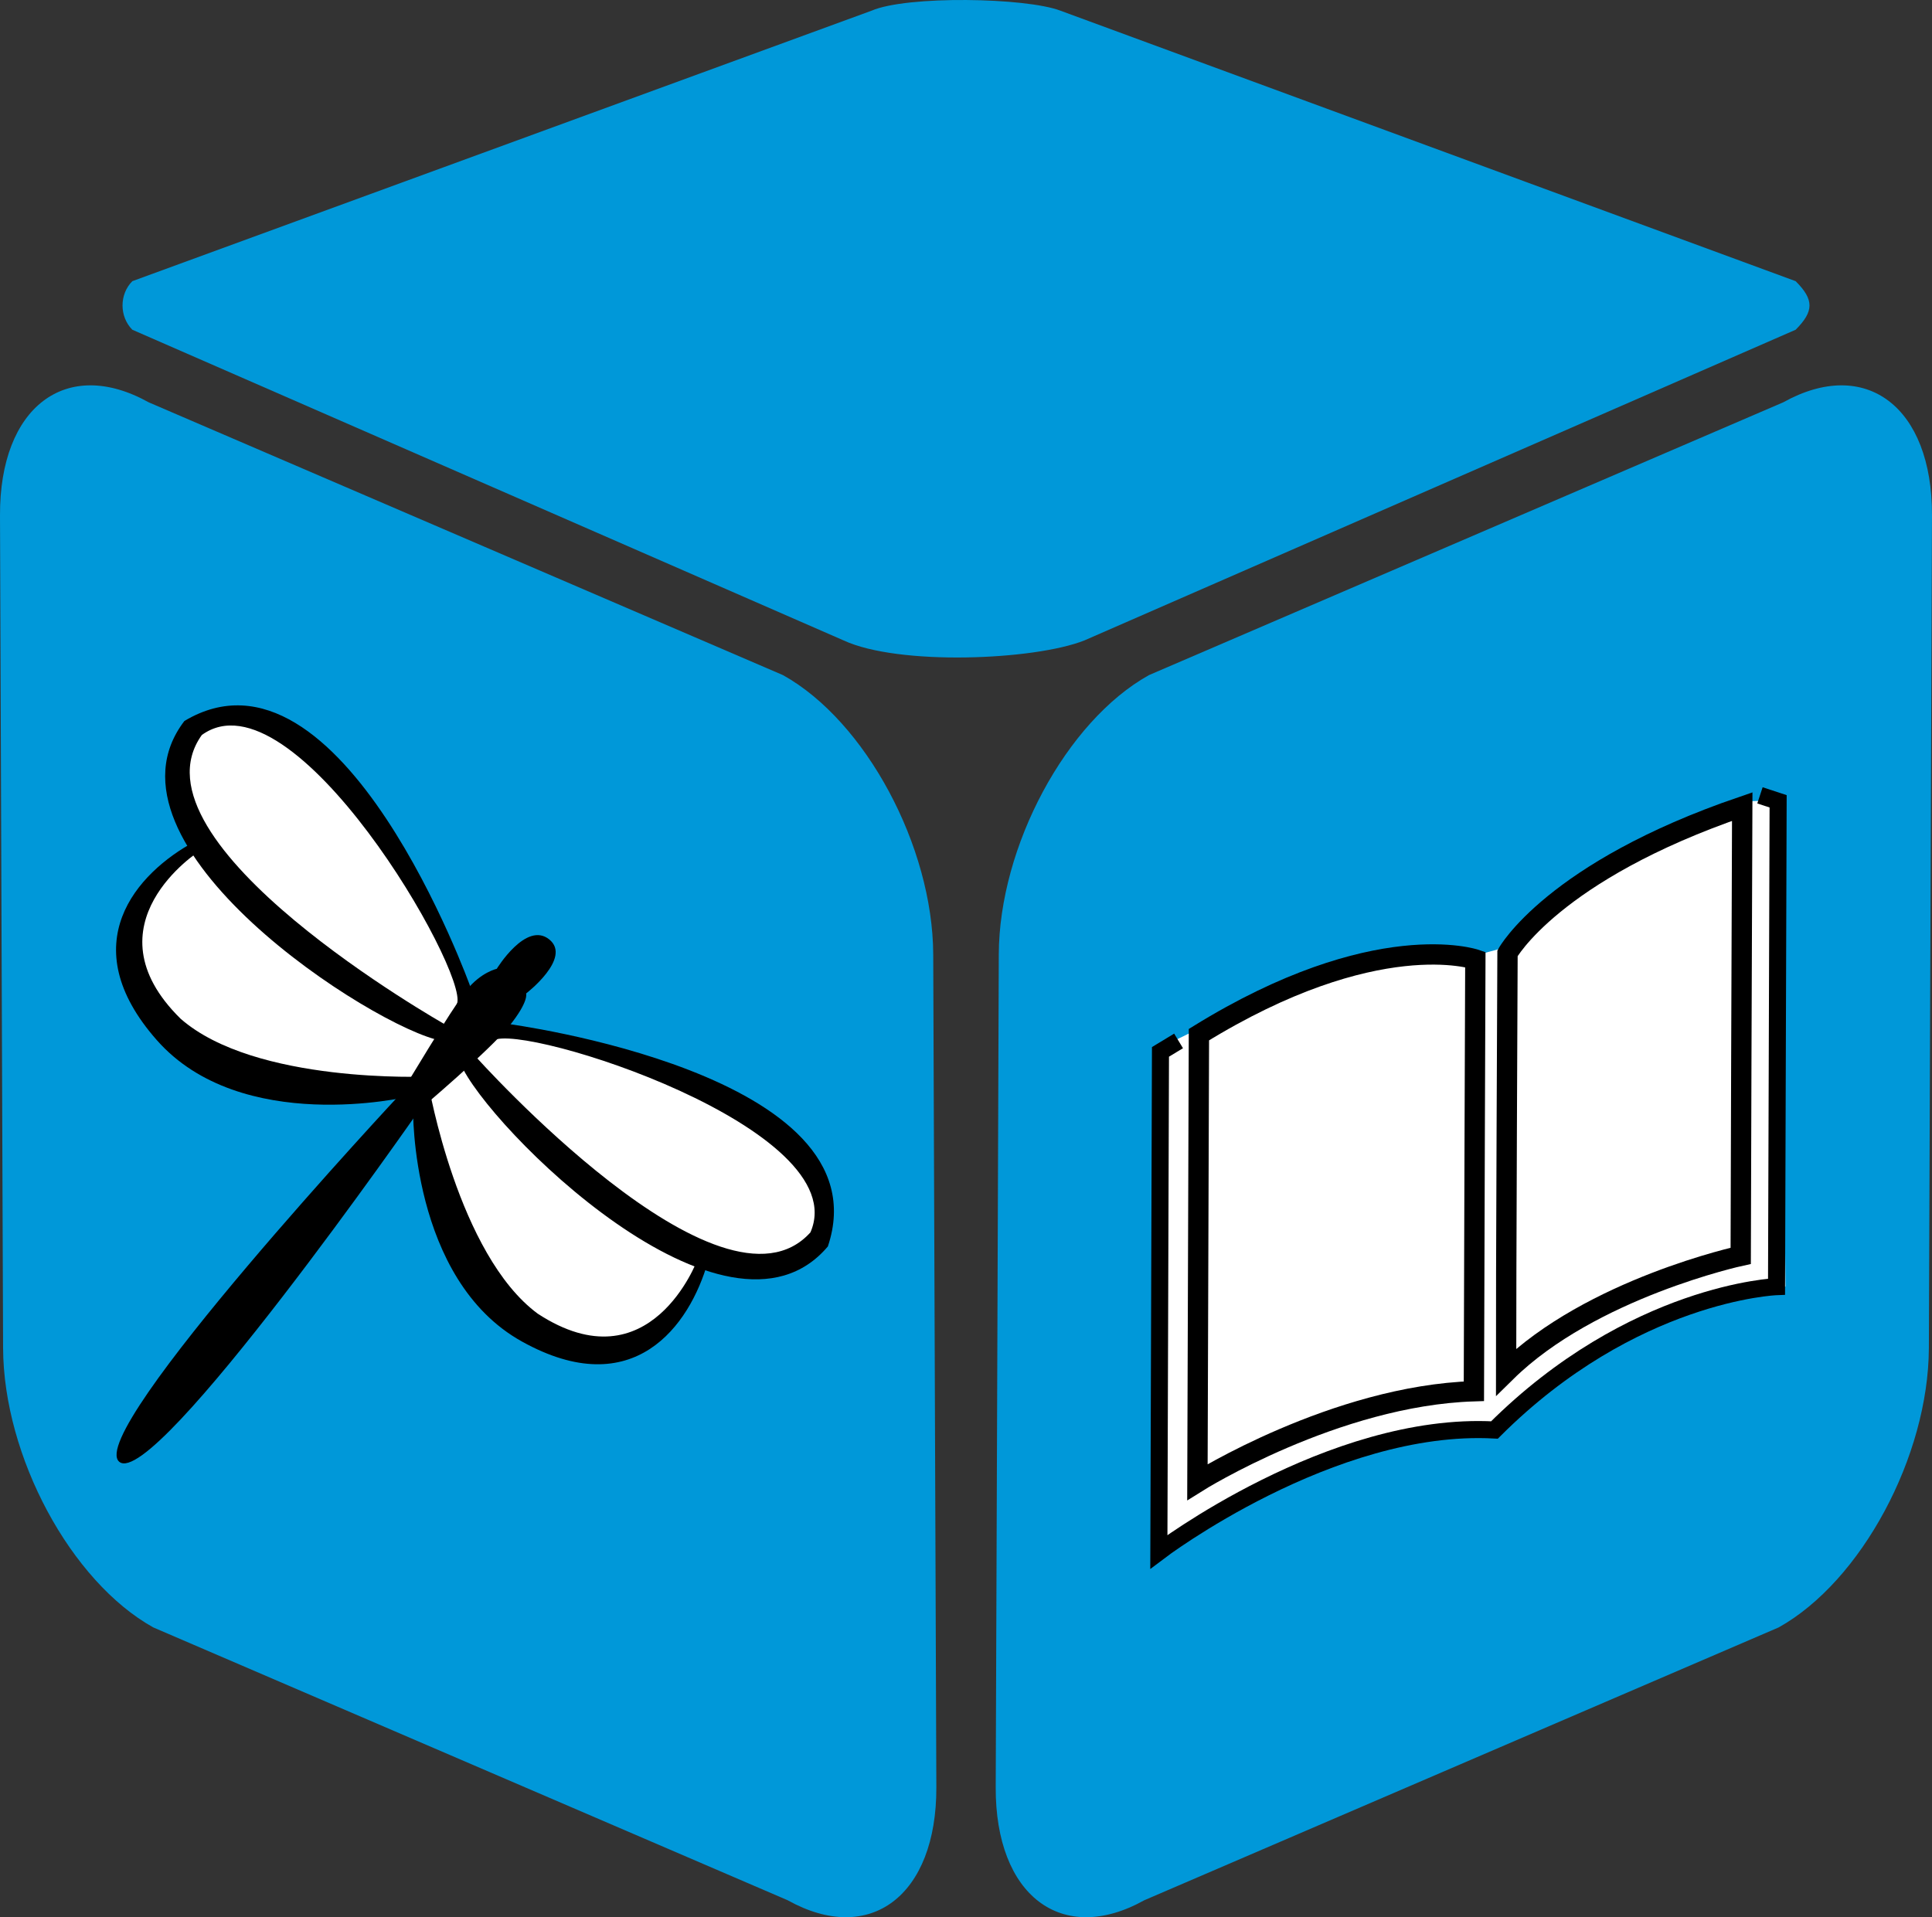
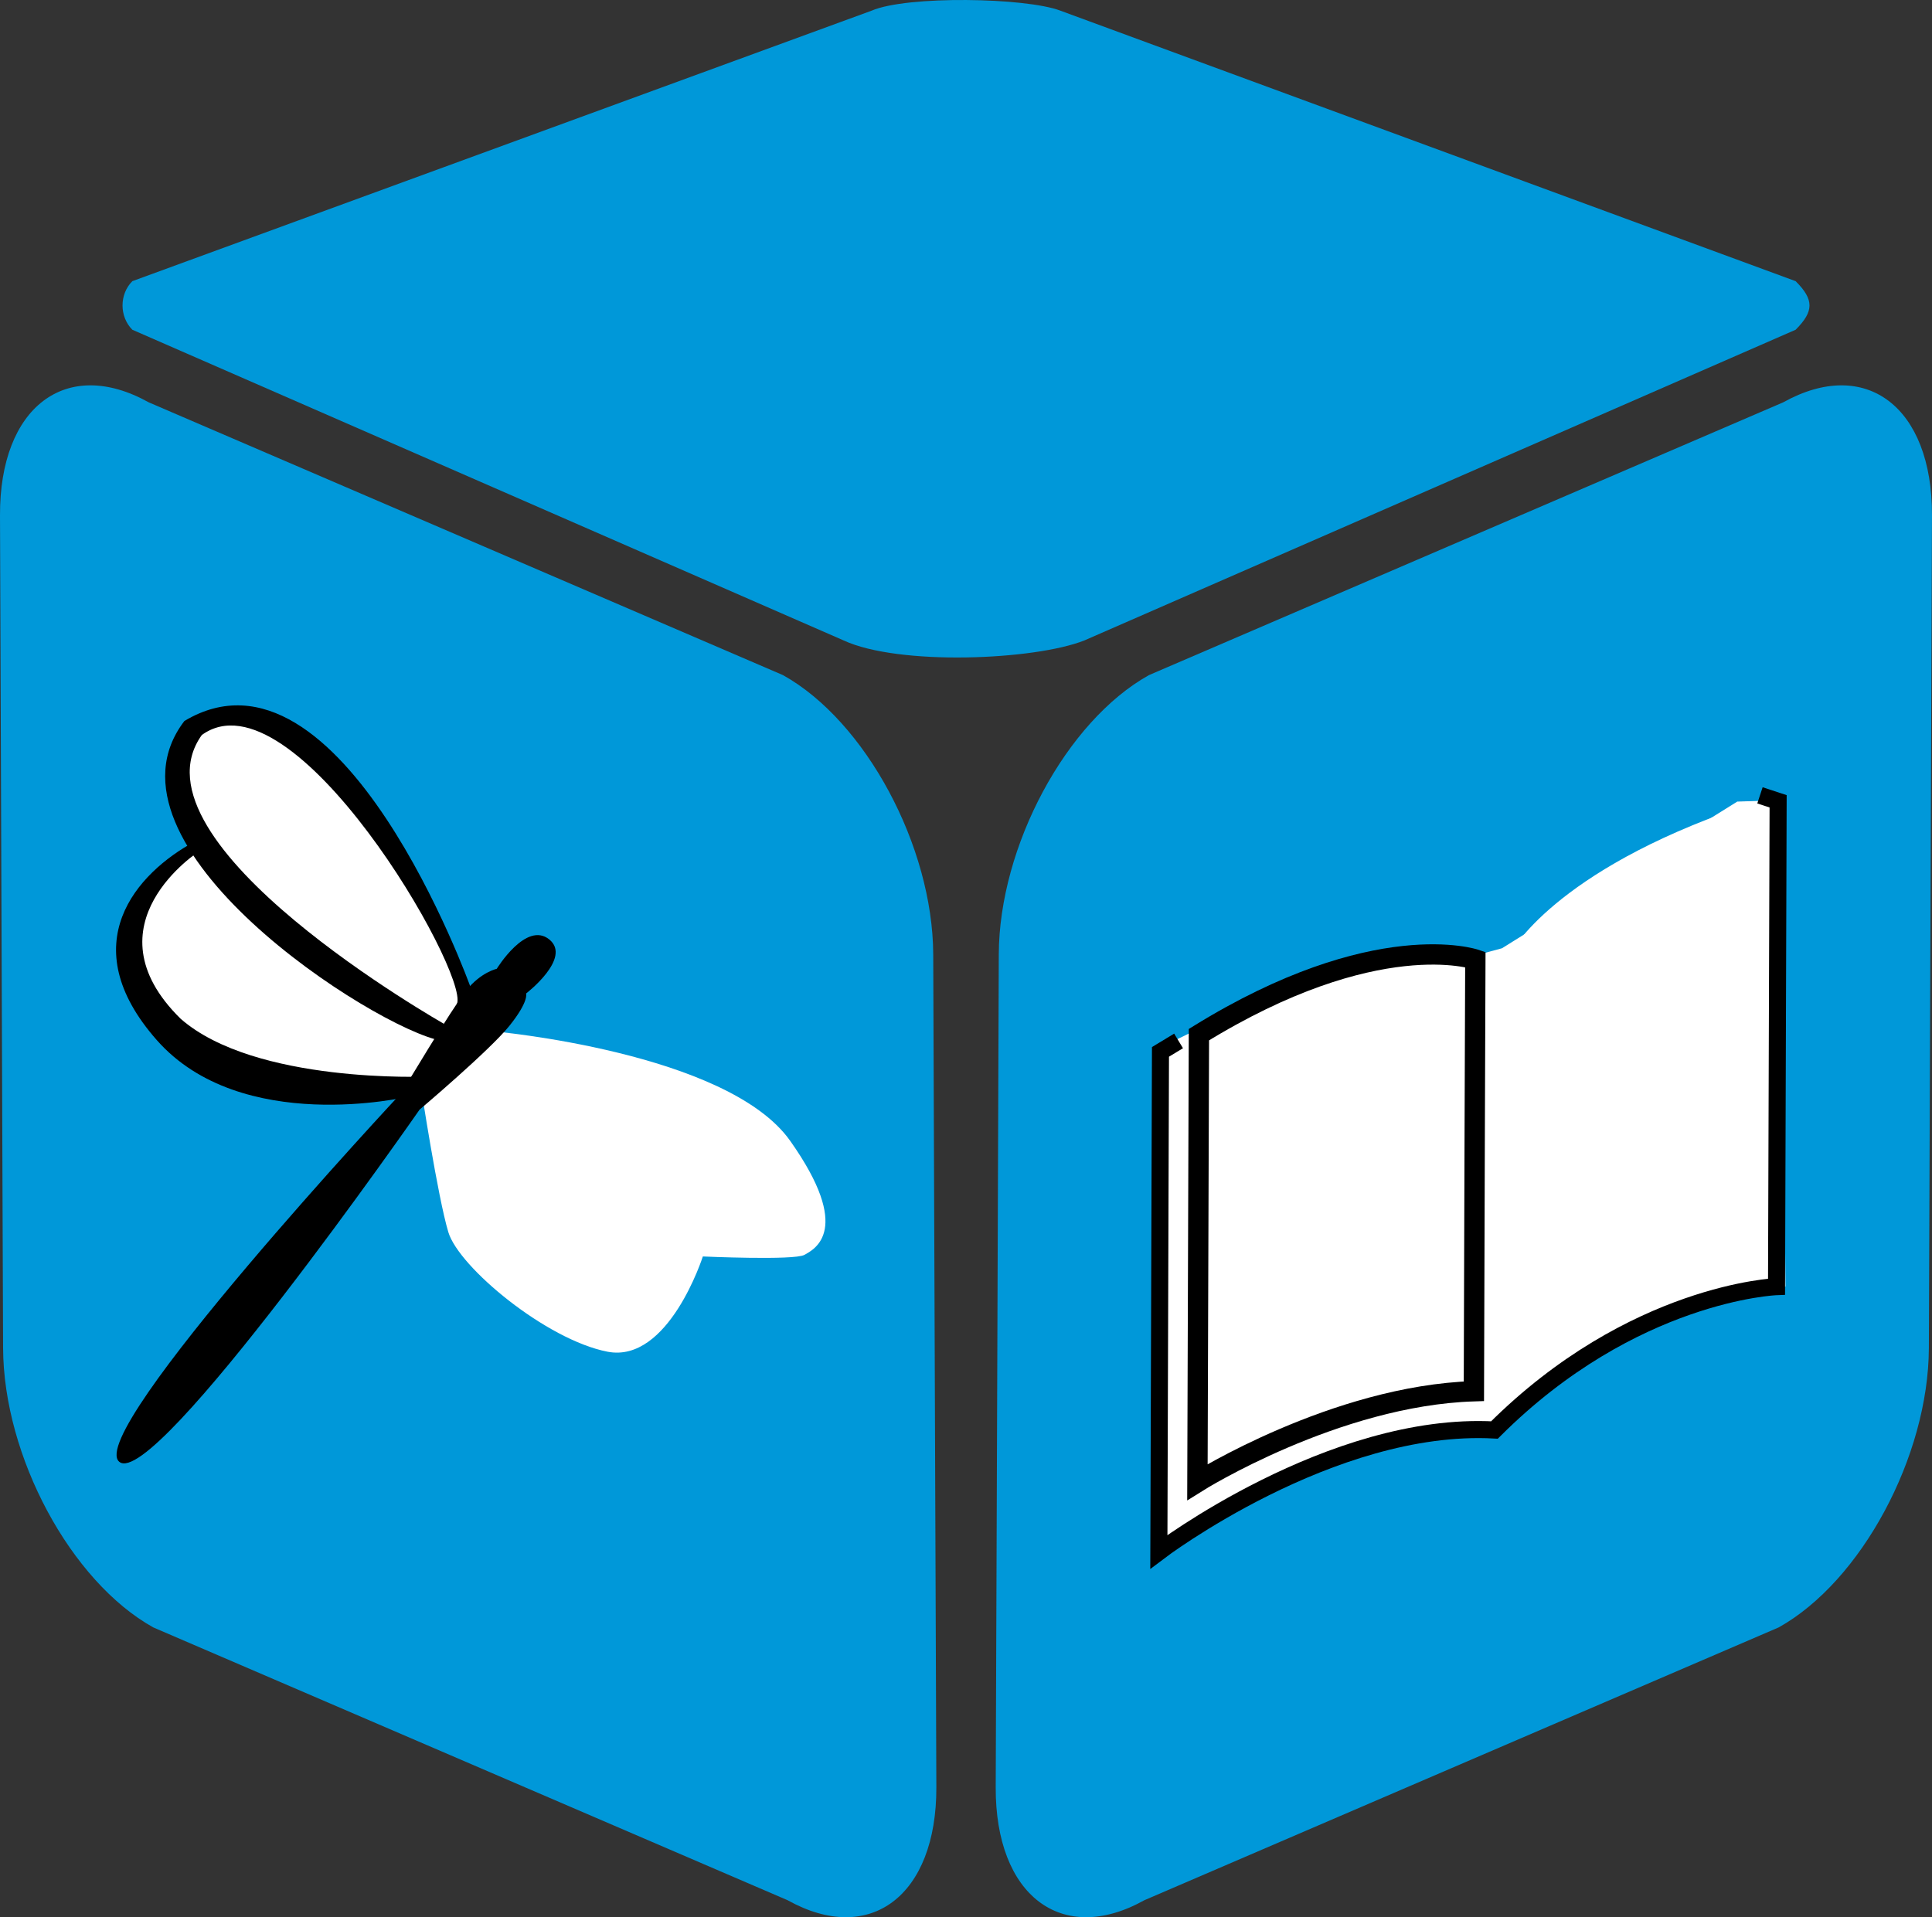
<svg xmlns="http://www.w3.org/2000/svg" version="1.1" id="Ebene_1" x="0px" y="0px" width="125.717px" height="124.774px" viewBox="0 0 125.717 124.774" enable-background="new 0 0 125.717 124.774" xml:space="preserve">
  <rect x="0" y="0" width="125.717" height="124.774" fill="#333333" stroke="none" />
  <g>
    <path fill="#0098D9" d="M60.929,116.321c0.024,7.047-4.311,10.342-9.679,7.348L9.974,105.915   c-5.371-2.994-9.745-11.129-9.773-18.183L0,33.538c-0.027-7.055,4.308-10.345,9.678-7.353l41.269,17.752   c5.376,2.991,9.751,11.135,9.779,18.186L60.929,116.321z" />
    <path fill="#0098D9" d="M64.792,116.321c-0.029,7.047,4.303,10.342,9.674,7.348l41.274-17.754   c5.369-2.994,9.748-11.129,9.773-18.183l0.203-54.194c0.024-7.055-4.308-10.345-9.681-7.353l-41.27,17.752   c-5.373,2.991-9.752,11.135-9.773,18.186L64.792,116.321z" />
    <path fill="#0098D9" d="M116.844,18.299c1.202,1.2,1.202,1.958,0,3.161l-46.281,20.22c-3.265,1.294-12.094,1.658-15.668,0   L8.611,21.46c-0.85-0.855-0.85-2.308,0-3.161L56.717,0.694c2.3-0.993,10.039-0.855,12.283,0L116.844,18.299z" />
    <path fill="#FFFFFF" d="M30.347,65.28c0,0-4.574-14.669-11.117-17.434c-6.541-2.765-7.221-0.042-7.441,0.684   c-0.222,0.726,1.312,6.479,1.312,6.479s-6.331,3.663-4.735,7.382c1.603,3.722,7.427,8.276,9.818,8.459   c2.39,0.187,9.592-0.272,9.592-0.272L30.347,65.28z" />
    <path d="M12.973,55.394c0,0-7.467,4.765-1.222,10.905c4.854,4.256,16.074,3.765,16.074,3.765l-1.302,1.317   c0,0-10.821,2.547-16.319-3.688c-5.5-6.235-1.337-10.879,2.494-12.94C13.997,54.27,12.973,55.394,12.973,55.394" />
    <path d="M30.615,64.239c0,0-8.403-23.424-18.615-17.317c-6.2,8.087,12.395,20.011,16.731,20.815   c0.997-0.271,0.234-1.062,0.234-1.062S8.085,54.877,13.133,47.835c5.976-4.325,17.353,15.405,16.607,17.49   C28.993,67.415,30.615,64.239,30.615,64.239" />
    <path fill="#FFFFFF" d="M32.02,67.112c0,0,15.306,1.342,19.402,7.141c4.097,5.801,1.583,7.047,0.922,7.416   c-0.661,0.371-6.61,0.104-6.61,0.104s-2.224,6.968-6.202,6.199c-3.977-0.771-9.668-5.49-10.359-7.783   c-0.692-2.299-1.78-9.434-1.78-9.434L32.02,67.112z" />
-     <path d="M45.386,81.976c0,0-3.063,8.31-10.395,3.521c-5.194-3.836-7.106-14.902-7.106-14.902l-1.007,1.555   c0,0-0.186,11.113,7.08,15.156c7.268,4.043,10.915-1.016,12.108-5.199C46.263,80.737,45.386,81.976,45.386,81.976" />
-     <path d="M32.978,66.628c0,0,24.679,3.211,20.892,14.492c-6.576,7.782-22.198-7.84-23.908-11.904   c0.053-1.03,0.989-0.455,0.989-0.455s15.982,17.881,21.784,11.445c2.951-6.76-18.752-13.662-20.633-12.49   C30.225,68.888,32.978,66.628,32.978,66.628" />
    <path d="M30.349,64.448c0.953-1.182,1.975-1.396,1.975-1.396s1.91-3.127,3.414-1.914c1.502,1.209-1.503,3.519-1.503,3.519   s0.197,0.51-1.094,2.113c-1.289,1.602-5.838,5.446-5.838,5.446S10.037,97.038,7.76,95.135c-2.277-1.904,18.363-24.01,18.363-24.01   S29.398,65.632,30.349,64.448" />
    <path fill="#FFFFFF" d="M97.734,61.715l-20.142,5.438L76,67.927l-0.375,2.664l0.143,30.428c0,0,5.092-4.662,10.891-6.131   c5.798-1.471,10.591-1.604,10.591-1.604s4.593-5.232,9.729-7.004c5.135-1.771,9.203-2.552,9.203-2.552l-0.282-31.652l-2.855,0.093   L97.734,61.715z" />
    <path fill="none" stroke="#000000" stroke-width="1.11" d="M76.691,67.745l-1.178,0.713l-0.105,32.535   c0,0,11.201-8.504,21.838-7.927c8.991-8.977,18.355-9.329,18.355-9.329l0.103-31.586l-1.181-0.388" />
    <path fill="#FFFFFF" d="M98.32,61.997c0,0,2.728-5.284,15.023-9.492c0.197,2.027,0.046,29.197,0.046,29.197   s-10.972,4.182-15.364,8.258c-0.014-5.24-0.008-24.984-0.008-24.984" />
-     <path fill="none" stroke="#000000" stroke-width="1.322" stroke-miterlimit="10" d="M98.095,62.042c0,0,2.941-5.331,15.273-9.546   c-0.028,5.341-0.098,29.235-0.098,29.235s-9.74,2.115-15.268,7.56C97.992,84.044,98.095,62.042,98.095,62.042z" />
    <path fill="#FFFFFF" d="M94.51,62.449c0,0-4.538-0.838-16.661,4.969c0.146,2.047,0.452,29.014,0.452,29.014   s12.874-6.235,17.621-5.903C95.08,85.63,94.51,62.449,94.51,62.449" />
    <path fill="none" stroke="#000000" stroke-width="1.322" stroke-miterlimit="10" d="M96.002,62.443c0,0-6.479-2.212-17.987,4.894   c-0.014,4.086-0.098,29.119-0.098,29.119s8.967-5.627,17.99-5.912C95.921,83.847,96.002,62.443,96.002,62.443z" />
  </g>
</svg>